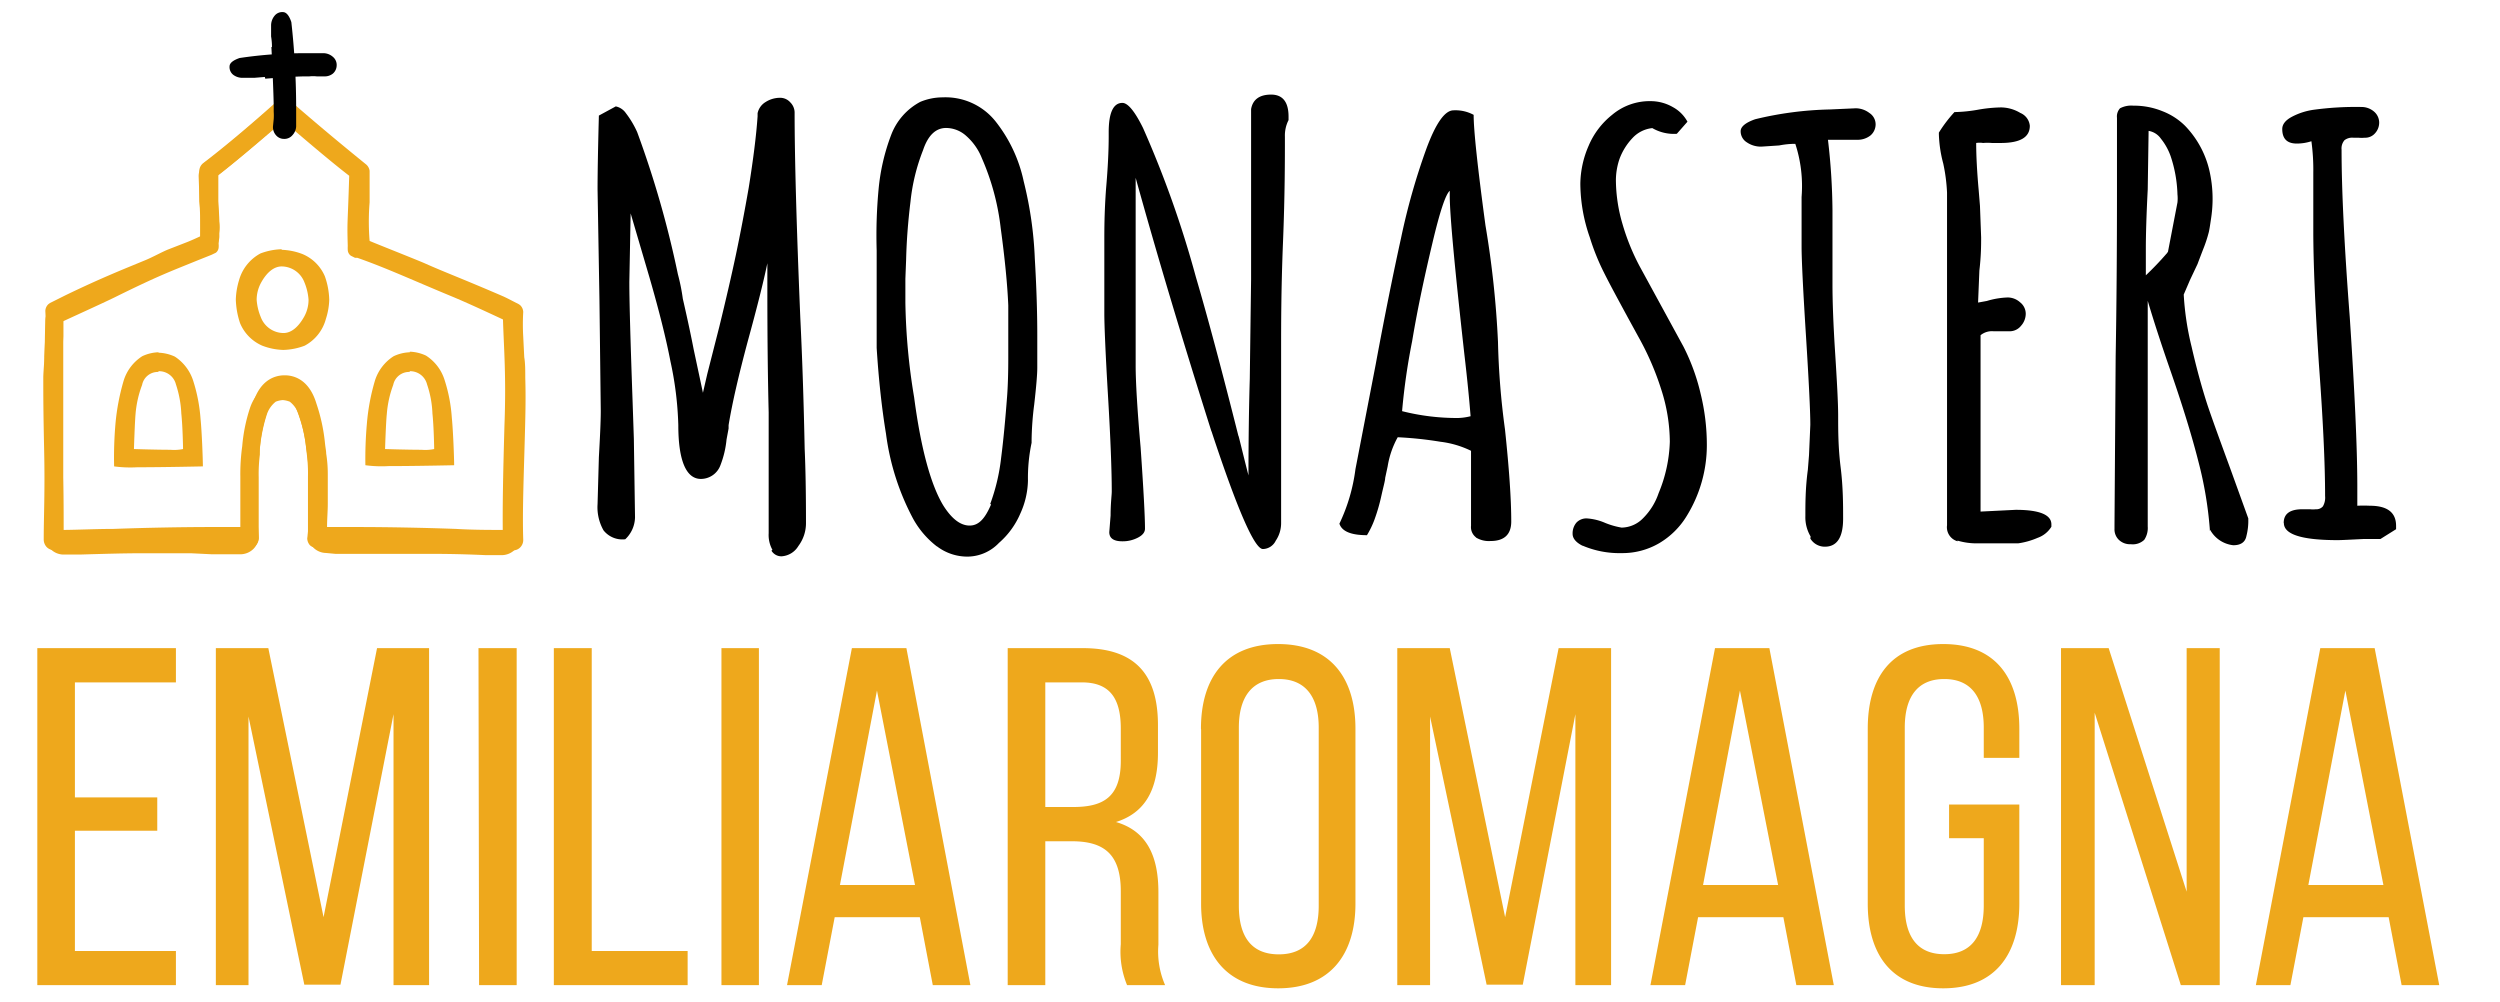
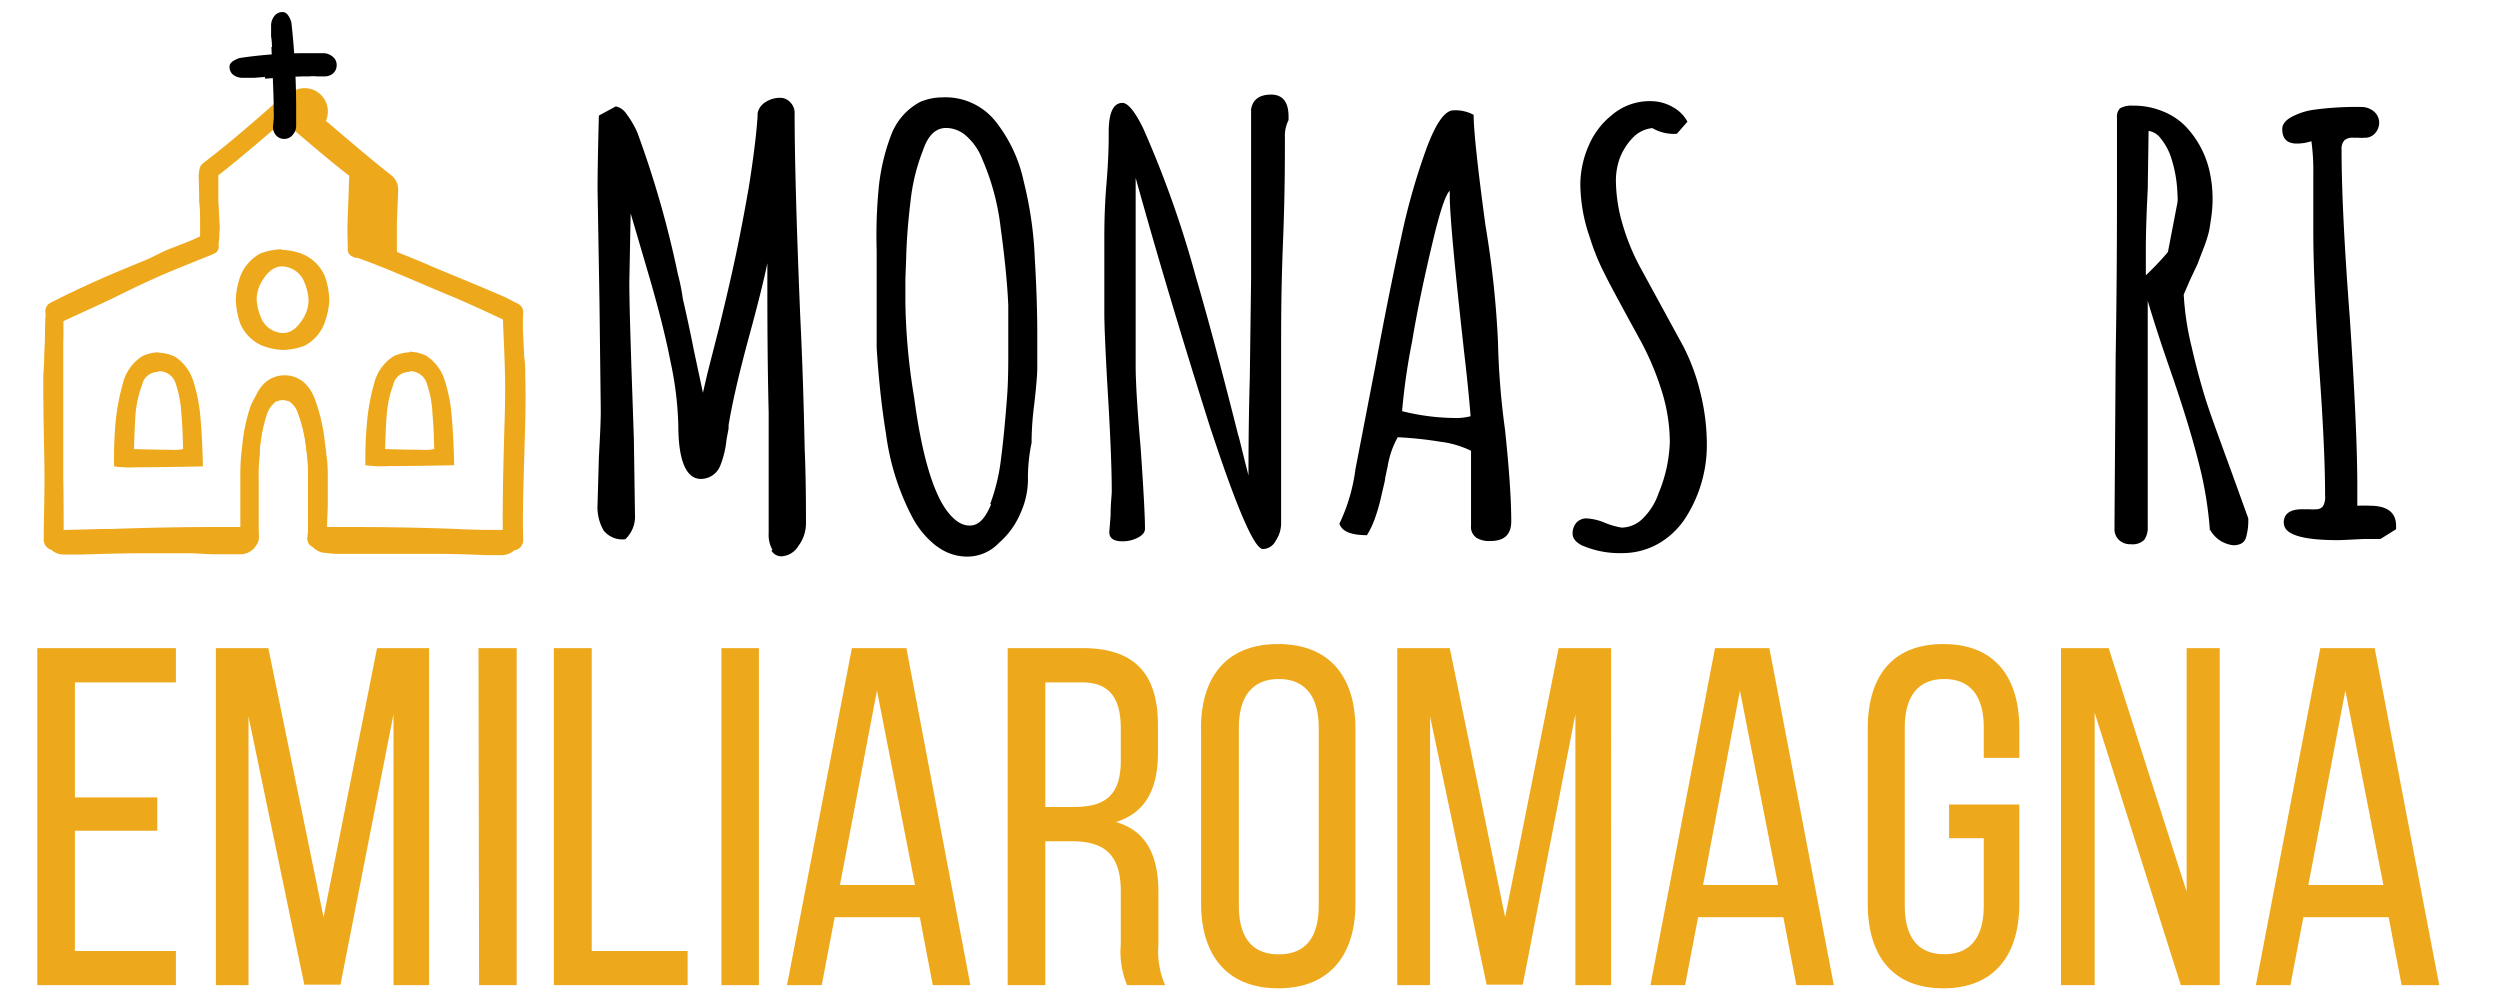
<svg xmlns="http://www.w3.org/2000/svg" id="Livello_1" data-name="Livello 1" viewBox="0 0 171.53 68.74">
  <defs>
    <style>.cls-1{fill:#eea81c;}</style>
  </defs>
  <path class="cls-1" d="M2.56,44.47V67.59h9.51V65.25H5.14V57h5.65V54.71H5.14V46.82h6.93V44.47Zm23.31,0L22.2,62.93,18.41,44.47h-3.6V67.59h2.24V49.16l3.83,18.4h2.48L27,49V67.59h2.44V44.47Zm7,23.12h2.58V44.47H32.83ZM38,44.47V67.59h9.18V65.25H40.6V44.47ZM49.5,67.59h2.57V44.47H49.5ZM60.17,47.38l2.61,13.34H57.63Zm-1.72-2.91L54,67.59h2.38l.89-4.66h5.84L64,67.59h2.58L62.19,44.47Zm13.27,2.35h2.51c1.91,0,2.67,1.09,2.67,3.17V52.2c0,2.51-1.22,3.17-3.27,3.17H71.72Zm-2.58-2.35V67.59h2.58V57.72h1.81c2.15,0,3.37.82,3.37,3.43v3.63a6,6,0,0,0,.43,2.81h2.61a5.77,5.77,0,0,1-.46-2.77v-3.6c0-2.48-.79-4.2-2.91-4.82,2-.63,2.88-2.22,2.88-4.76V49.76c0-3.44-1.52-5.29-5.16-5.29Zm37.8,0-3.67,18.46-3.8-18.46h-3.6V67.59h2.25V49.16L102,67.56h2.48L108.09,49V67.59h2.45V44.47Zm12.44,2.91L122,60.72h-5.15Zm-1.71-2.91-4.43,23.12h2.38l.89-4.66h5.85l.89,4.66h2.57L121.4,44.47Zm32.36,0V61.18l-5.35-16.71h-3.27V67.59h2.31V48.9l5.91,18.69h2.67V44.47Zm10.89,2.91,2.61,13.34h-5.15Zm-1.72-2.91-4.42,23.12h2.37l.89-4.66h5.85l.89,4.66h2.58l-4.43-23.12ZM85,62.14V49.92c0-2.08.89-3.33,2.74-3.33s2.74,1.25,2.74,3.33V62.14c0,2.12-.86,3.34-2.74,3.34S85,64.26,85,62.14M82.41,50.05V62c0,3.5,1.75,5.81,5.29,5.81S93,65.51,93,62v-12c0-3.53-1.75-5.81-5.31-5.81s-5.29,2.28-5.29,5.81m45.75,0V62c0,3.5,1.65,5.81,5.18,5.81s5.22-2.31,5.22-5.81v-6.8h-4.82v2.31h2.38v4.62c0,2.08-.83,3.34-2.71,3.34s-2.71-1.26-2.71-3.34V49.92c0-2.08.86-3.33,2.71-3.33s2.71,1.25,2.71,3.33V52h2.44v-2c0-3.5-1.65-5.81-5.22-5.81s-5.18,2.31-5.18,5.81" />
  <path d="M53,37.73a2.09,2.09,0,0,1-.26-1.14l0-5.81c0-.5,0-1.32,0-2.48q-.09-3.64-.09-8.24v-2q-.39,1.88-1.33,5.3c-.63,2.35-1.08,4.29-1.33,5.81v.23l-.14.75a6.58,6.58,0,0,1-.42,1.77,1.43,1.43,0,0,1-1.34.94c-1,0-1.55-1.23-1.55-3.69A23.26,23.26,0,0,0,46,24.79q-.45-2.34-1.44-5.76l-1.29-4.39-.09,4.71c0,1.41.08,4.11.22,8.09l.09,2.67.08,5.38A2.12,2.12,0,0,1,42.9,37a1.65,1.65,0,0,1-1.49-.61A3.21,3.21,0,0,1,41,34.59l.09-3.22c.08-1.42.13-2.48.13-3.18l-.09-7.58L41,13q0-1.7.09-5.07l1.16-.63a1.12,1.12,0,0,1,.69.46,6.47,6.47,0,0,1,.78,1.31,68.41,68.41,0,0,1,2.79,9.74,13.56,13.56,0,0,1,.34,1.69c.35,1.52.59,2.67.74,3.45l.64,3,.3-1.3.82-3.22q.69-2.82,1.14-4.94c.3-1.42.6-3,.88-4.6.32-2,.52-3.6.61-4.91V7.77A1.18,1.18,0,0,1,52.53,7a1.83,1.83,0,0,1,1-.29.92.92,0,0,1,.69.31,1,1,0,0,1,.3.67q0,4.71.39,14.1c.15,3.06.24,6.06.3,9,.06,1.33.09,3,.09,5.06a2.61,2.61,0,0,1-.52,1.61,1.45,1.45,0,0,1-1.16.71.79.79,0,0,1-.69-.39" />
  <path d="M64.28,37.49a6.12,6.12,0,0,1-1.64-1.92,17,17,0,0,1-1.85-5.81c-.28-1.7-.5-3.67-.64-5.89l0-2.09V19.66c0-.68,0-1.5,0-2.47A34,34,0,0,1,60.28,13a14.11,14.11,0,0,1,.86-3.73,4.29,4.29,0,0,1,2-2.28,4,4,0,0,1,1.54-.31,4.39,4.39,0,0,1,3.62,1.64,9.94,9.94,0,0,1,1.94,4.13A25.91,25.91,0,0,1,71,17.74c.11,1.86.17,3.61.17,5.26v2.24c0,.45-.07,1.28-.21,2.51a20.73,20.73,0,0,0-.18,2.48v.15a11.7,11.7,0,0,0-.25,2.6A5.7,5.7,0,0,1,70,35.25a5.55,5.55,0,0,1-1.46,2,3,3,0,0,1-2.15.94,3.44,3.44,0,0,1-2.11-.71m3.66-2.9a13.44,13.44,0,0,0,.75-3.17c.16-1.24.29-2.65.41-4.22.05-.68.08-1.55.08-2.63l0-3.61c-.06-1.41-.23-3.18-.52-5.3a16.61,16.61,0,0,0-1.29-4.79,4,4,0,0,0-1.07-1.53,2.08,2.08,0,0,0-1.38-.55q-1.08,0-1.59,1.53a13.33,13.33,0,0,0-.86,3.53c-.17,1.39-.27,2.71-.3,4l-.05,1.29c0,.37,0,.87,0,1.5v.15a43.16,43.16,0,0,0,.6,6.48c.46,3.49,1.14,6,2,7.42.58.92,1.18,1.38,1.81,1.38s1.06-.49,1.47-1.45" />
  <path d="M83.12,29.6q-3-9.47-5.2-17.4V25.08c0,1.1.11,3,.34,5.62.2,2.88.3,4.74.3,5.57,0,.24-.15.44-.47.61a2.24,2.24,0,0,1-1.08.26q-.9,0-.9-.63l.09-1.14c0-.83.08-1.39.08-1.65,0-1.39-.08-3.58-.26-6.6s-.25-4.92-.25-5.57v-5c0-.81,0-2,.12-3.61.12-1.39.18-2.59.18-3.61V9.06c0-1.31.31-2,.94-2,.37,0,.85.57,1.42,1.73A71.54,71.54,0,0,1,82.05,19c.83,2.82,1.8,6.47,2.92,10.91,0-.1.2.8.69,2.71l0,.2q0-3.81.09-6.83l.09-6.84V7.49c.11-.65.57-1,1.37-1S88.41,7,88.41,8v.24a2.34,2.34,0,0,0-.25,1.14c0,1.59,0,4-.13,7.22s-.13,5.68-.13,7.3v12a2.14,2.14,0,0,1-.37,1.2,1,1,0,0,1-.88.57q-.86,0-3.53-8.09" />
  <path d="M101.26,36.86a.88.88,0,0,1-.33-.78V30.93a6.55,6.55,0,0,0-2.1-.62A25.38,25.38,0,0,0,95.9,30a6.11,6.11,0,0,0-.69,2l-.17.79c0,.18-.12.59-.26,1.22a12.59,12.59,0,0,1-.47,1.63,6.09,6.09,0,0,1-.52,1.08c-1.09,0-1.72-.26-1.89-.79A12.29,12.29,0,0,0,93,32.19L94.39,25c.63-3.41,1.22-6.31,1.75-8.72a45,45,0,0,1,1.7-6c.66-1.81,1.29-2.71,1.89-2.71a2.61,2.61,0,0,1,1.38.31q0,1.58.81,7.58a66.17,66.17,0,0,1,.86,8,52.46,52.46,0,0,0,.48,6c.28,2.65.43,4.75.43,6.32,0,.89-.48,1.34-1.42,1.34a1.69,1.69,0,0,1-1-.24m-.37-8.32c-.09-1.15-.23-2.58-.43-4.28-.66-5.92-1-9.54-1-10.88v-.31c-.29.26-.68,1.44-1.18,3.55s-1,4.37-1.4,6.77a44.3,44.3,0,0,0-.69,4.8,15.34,15.34,0,0,0,3.83.47,3.9,3.9,0,0,0,.86-.12" />
  <path d="M108.59,37.45c-.46-.23-.69-.51-.69-.82a1.14,1.14,0,0,1,.26-.77.94.94,0,0,1,.73-.29,3.77,3.77,0,0,1,1.25.31,5.38,5.38,0,0,0,1.12.32,2.09,2.09,0,0,0,1.48-.65,4.41,4.41,0,0,0,1.06-1.71,9.9,9.9,0,0,0,.77-3.53,11.86,11.86,0,0,0-.58-3.56,19.24,19.24,0,0,0-1.57-3.63l-.69-1.26c-.71-1.31-1.27-2.34-1.65-3.1a15.74,15.74,0,0,1-1-2.47,11.32,11.32,0,0,1-.65-3.66A6.71,6.71,0,0,1,109,10a5.38,5.38,0,0,1,1.61-2.12,4,4,0,0,1,2.67-.94,3.05,3.05,0,0,1,1.5.41,2.48,2.48,0,0,1,1,1l-.73.83a2.94,2.94,0,0,1-1.68-.39,2.15,2.15,0,0,0-1.36.68,4.2,4.2,0,0,0-.88,1.4,4.58,4.58,0,0,0-.26,1.49,10.87,10.87,0,0,0,.45,3,15.11,15.11,0,0,0,1.19,2.93l3,5.5A14.17,14.17,0,0,1,116.68,27a14.7,14.7,0,0,1,.43,3.53,9.24,9.24,0,0,1-1.38,4.87,5.45,5.45,0,0,1-1.89,1.87,5,5,0,0,1-2.58.68,6.42,6.42,0,0,1-2.67-.51" />
-   <path d="M124.23,36.81a2.58,2.58,0,0,1-.36-1.4c0-.86,0-1.92.17-3.18l.08-1,.09-2.08q0-1.38-.3-6.13c-.2-3.16-.3-5.21-.3-6.12,0-.08,0-.23,0-.46s0-.57,0-1,0-1.16,0-1.92a9.34,9.34,0,0,0-.43-3.65c-.17,0-.54,0-1.11.11l-1.21.08a1.69,1.69,0,0,1-1-.29.89.89,0,0,1-.43-.77c0-.31.34-.59,1-.82a23.78,23.78,0,0,1,5.12-.67l1.77-.08a1.55,1.55,0,0,1,.94.32.93.93,0,0,1,.43.78,1,1,0,0,1-.36.77,1.42,1.42,0,0,1-.93.29l-.77,0c-.23,0-.49,0-.78,0h-.43a43.82,43.82,0,0,1,.31,4.83l0,2.52c0,.76,0,1.61,0,2.55,0,1.26.06,2.76.17,4.52.14,2.17.22,3.67.22,4.51,0,1,0,2.17.17,3.54s.17,2.56.17,3.53c0,1.28-.42,1.92-1.25,1.92a1.16,1.16,0,0,1-1-.56" />
-   <path d="M134.32,37.14a1,1,0,0,1-.73-1.1V13.22a11.91,11.91,0,0,0-.26-2,8.72,8.72,0,0,1-.3-2V9.1a9.19,9.19,0,0,1,1.07-1.41,10.06,10.06,0,0,0,1.6-.16,9.93,9.93,0,0,1,1.59-.16,2.61,2.61,0,0,1,1.33.38,1.06,1.06,0,0,1,.65.88c0,.79-.66,1.18-2,1.18h-.6a3.74,3.74,0,0,0-.61,0,1.48,1.48,0,0,0-.47,0c0,.89.06,2,.17,3.22l.09,1.1.08,2.16c0,.49,0,1.25-.12,2.27l-.09,2.2.6-.11a5.57,5.57,0,0,1,1.42-.24,1.27,1.27,0,0,1,.86.33,1,1,0,0,1,.39.77,1.24,1.24,0,0,1-.32.84,1,1,0,0,1-.8.38l-.52,0h-.56a1.23,1.23,0,0,0-.9.27V35.1l2.41-.12c1.64,0,2.45.34,2.45,1v.16a1.8,1.8,0,0,1-.94.76,5.13,5.13,0,0,1-1.34.38l-1.42,0h-1.33a4.61,4.61,0,0,1-1.42-.19" />
  <path d="M151.62,36.43v-.12a26,26,0,0,0-.78-4.63c-.43-1.7-1.06-3.76-1.89-6.16-.63-1.81-1.16-3.43-1.59-4.88V36.12a1.45,1.45,0,0,1-.24.92,1.14,1.14,0,0,1-.92.3,1.1,1.1,0,0,1-.82-.3,1,1,0,0,1-.3-.77V36l.08-11.54c.06-3.41.09-7.24.09-11.51V8.08a.83.83,0,0,1,.21-.65,1.65,1.65,0,0,1,.91-.18,5.17,5.17,0,0,1,2,.38,4.5,4.5,0,0,1,1.55,1,6.54,6.54,0,0,1,1.72,3.3,8.74,8.74,0,0,1,.17,1.8,8.88,8.88,0,0,1-.11,1.3q-.1.7-.15.9a9.19,9.19,0,0,1-.39,1.18c-.2.52-.33.86-.38,1l-.52,1.1-.43,1a19.35,19.35,0,0,0,.54,3.58c.33,1.44.69,2.77,1.09,4,.29.87.81,2.3,1.55,4.32l1.25,3.46v.07a4.16,4.16,0,0,1-.13,1.14c-.08.42-.39.63-.9.63a2.07,2.07,0,0,1-1.59-1.06m-2.89-19.08.65-3.38a2.62,2.62,0,0,0,0-.55,9,9,0,0,0-.47-2.63,4.07,4.07,0,0,0-.67-1.2,1.28,1.28,0,0,0-.84-.53L147.36,13c-.09,1.75-.13,3.11-.13,4.08s0,1.52,0,1.81a20.94,20.94,0,0,0,1.46-1.53" />
  <path d="M156.69,35.88c0-.63.43-.94,1.29-.94h.52a1.51,1.51,0,0,0,.39,0,.58.58,0,0,0,.49-.2,1.19,1.19,0,0,0,.15-.7q0-3.34-.43-9.12c-.26-4-.38-7-.38-9.07,0-.73,0-1.4,0-2l0-2a14.43,14.43,0,0,0-.13-2.16,3.21,3.21,0,0,1-1,.16c-.66,0-1-.32-1-1,0-.31.21-.59.63-.82a4.56,4.56,0,0,1,1.61-.51A21.27,21.27,0,0,1,162,7.34a1.32,1.32,0,0,1,.88.31,1,1,0,0,1,.36.74,1.08,1.08,0,0,1-.28.75.89.89,0,0,1-.71.31,2.63,2.63,0,0,1-.43,0h-.34a.87.87,0,0,0-.62.17.87.87,0,0,0-.2.65q0,4.15.56,11.47.51,7.65.52,11.5V34.7a8.51,8.51,0,0,1,.86,0q1.8,0,1.8,1.38v.23l-1.07.67-.26,0c-.14,0-.43,0-.86,0-1,.05-1.58.08-1.81.08-2.47,0-3.7-.39-3.7-1.18" />
-   <path class="cls-1" d="M19.44,8.3c1.87,1.61,3.44,2.93,4.52,3.76-.11,3.59-.15,3-.1,4.82a2.42,2.42,0,0,0,0,.27.51.51,0,0,0,.22.4l.28.14.16,0c2,.7,3.92,1.59,6.46,2.64,1.09.45,2.65,1.18,3.53,1.59.06,2,.23,3.89.1,7.31-.09,3.23-.14,5.56-.11,7.55l-1.08,0c-2-.06-3.25-.09-4.32-.09-.45,0-.87,0-1.3,0H24.24c-.47,0-1.34-.05-1.9-.06l0-.75V34.44c0-.47,0-1,0-1.73a13.93,13.93,0,0,0-.13-2.1A11.31,11.31,0,0,0,21.73,28a3,3,0,0,0-1.22-1.6,3,3,0,0,0-1.07-.25,3,3,0,0,0-1.07.25A3.06,3.06,0,0,0,17.15,28a11.31,11.31,0,0,0-.53,2.61,13.93,13.93,0,0,0-.13,2.1c0,.68,0,1.26,0,1.73v1.49l0,.85-1.21,0h-.69l-1.4-.07h-.43l-1.52,0H11c-.43,0-.84,0-1.28,0-1.07,0-2.31,0-4.3.09l-1.08,0c0-2,0-4.24,0-7.48,0-3.4,0-5.33,0-7.28.88-.41,2.54-1.16,3.49-1.62,3.07-1.52,3.88-1.8,5.69-2.54l1-.4.29-.14A.5.5,0,0,0,15,17a1.21,1.21,0,0,0,0-.27c.05-1.8,0-1-.11-4.64,1.08-.83,2.65-2.15,4.52-3.76m0-1.26a1.27,1.27,0,0,0-.82.31c-2,1.74-3.48,3-4.47,3.72a1.25,1.25,0,0,0-.49,1c.05,1.44.08,2.19.1,2.68,0,.67,0,.82,0,1.67l-.71.29-.81.33c-1.31.54-2.34,1-5,2.25l-2.11,1-1.36.64A1.24,1.24,0,0,0,3.11,22c-.06,1.87-.06,3.72,0,7.33,0,3.36.06,5.51,0,7.44a1.26,1.26,0,0,0,1.26,1.28h0l1.09,0c2-.06,3.2-.09,4.25-.09.43,0,.83,0,1.24,0h2.15l1.43.07h.75l1.24,0a1.28,1.28,0,0,0,.89-.39,1.26,1.26,0,0,0,.34-.91l0-.83V34.44a.06.06,0,0,0,0,0c0-.45,0-1,0-1.69a10.51,10.51,0,0,1,.08-1.56l0-.4a10.82,10.82,0,0,1,.47-2.33,1.88,1.88,0,0,1,.62-.9,1.65,1.65,0,0,1,.48-.11,1.65,1.65,0,0,1,.48.11,1.82,1.82,0,0,1,.62.9A9.8,9.8,0,0,1,21,30.71l.05.44a10.51,10.51,0,0,1,.08,1.56c0,.67,0,1.24,0,1.69v1.51l0,.73a1.26,1.26,0,0,0,1.23,1.3L23,38l1.2,0h3.6l1.26,0c1.06,0,2.33,0,4.28.09l1.08,0h0a1.29,1.29,0,0,0,.89-.36,1.25,1.25,0,0,0,.37-.92c0-2.09,0-4.5.11-7.49.1-2.63,0-4.39,0-5.95,0-.49,0-1-.06-1.44a1.25,1.25,0,0,0-.72-1.1c-.85-.4-2.45-1.15-3.59-1.61l-2.16-.91c-1.52-.65-2.84-1.21-4.19-1.69,0-.93,0-1.12,0-2,0-.52.05-1.26.09-2.52a1.25,1.25,0,0,0-.49-1c-1-.77-2.45-2-4.47-3.72A1.27,1.27,0,0,0,19.44,7" />
+   <path class="cls-1" d="M19.44,8.3c1.87,1.61,3.44,2.93,4.52,3.76-.11,3.59-.15,3-.1,4.82a2.42,2.42,0,0,0,0,.27.51.51,0,0,0,.22.4l.28.14.16,0c2,.7,3.92,1.59,6.46,2.64,1.09.45,2.65,1.18,3.53,1.59.06,2,.23,3.89.1,7.31-.09,3.23-.14,5.56-.11,7.55l-1.08,0c-2-.06-3.25-.09-4.32-.09-.45,0-.87,0-1.3,0H24.24c-.47,0-1.34-.05-1.9-.06l0-.75V34.44c0-.47,0-1,0-1.73a13.93,13.93,0,0,0-.13-2.1A11.31,11.31,0,0,0,21.73,28a3,3,0,0,0-1.22-1.6,3,3,0,0,0-1.07-.25,3,3,0,0,0-1.07.25A3.06,3.06,0,0,0,17.15,28a11.31,11.31,0,0,0-.53,2.61,13.93,13.93,0,0,0-.13,2.1c0,.68,0,1.26,0,1.73v1.49l0,.85-1.21,0h-.69l-1.4-.07h-.43l-1.52,0H11c-.43,0-.84,0-1.28,0-1.07,0-2.31,0-4.3.09l-1.08,0c0-2,0-4.24,0-7.48,0-3.4,0-5.33,0-7.28.88-.41,2.54-1.16,3.49-1.62,3.07-1.52,3.88-1.8,5.69-2.54l1-.4.29-.14A.5.5,0,0,0,15,17a1.21,1.21,0,0,0,0-.27c.05-1.8,0-1-.11-4.64,1.08-.83,2.65-2.15,4.52-3.76m0-1.26a1.27,1.27,0,0,0-.82.31c-2,1.74-3.48,3-4.47,3.72a1.25,1.25,0,0,0-.49,1c.05,1.44.08,2.19.1,2.68,0,.67,0,.82,0,1.67l-.71.29-.81.33c-1.31.54-2.34,1-5,2.25l-2.11,1-1.36.64A1.24,1.24,0,0,0,3.11,22c-.06,1.87-.06,3.72,0,7.33,0,3.36.06,5.51,0,7.44a1.26,1.26,0,0,0,1.26,1.28h0l1.09,0c2-.06,3.2-.09,4.25-.09.43,0,.83,0,1.24,0h2.15l1.43.07h.75l1.24,0a1.28,1.28,0,0,0,.89-.39,1.26,1.26,0,0,0,.34-.91l0-.83V34.44a.06.06,0,0,0,0,0c0-.45,0-1,0-1.69a10.51,10.51,0,0,1,.08-1.56l0-.4a10.82,10.82,0,0,1,.47-2.33,1.88,1.88,0,0,1,.62-.9,1.65,1.65,0,0,1,.48-.11,1.65,1.65,0,0,1,.48.11,1.82,1.82,0,0,1,.62.9A9.8,9.8,0,0,1,21,30.71l.05.44a10.51,10.51,0,0,1,.08,1.56c0,.67,0,1.24,0,1.69v1.51l0,.73a1.26,1.26,0,0,0,1.23,1.3L23,38l1.2,0h3.6l1.26,0c1.06,0,2.33,0,4.28.09l1.08,0h0a1.29,1.29,0,0,0,.89-.36,1.25,1.25,0,0,0,.37-.92c0-2.09,0-4.5.11-7.49.1-2.63,0-4.39,0-5.95,0-.49,0-1-.06-1.44a1.25,1.25,0,0,0-.72-1.1c-.85-.4-2.45-1.15-3.59-1.61c-1.52-.65-2.84-1.21-4.19-1.69,0-.93,0-1.12,0-2,0-.52.05-1.26.09-2.52a1.25,1.25,0,0,0-.49-1c-1-.77-2.45-2-4.47-3.72A1.27,1.27,0,0,0,19.44,7" />
  <path class="cls-1" d="M19.33,18.13a3.6,3.6,0,0,1,1,.19c.54.3.84.49,1,1a4.34,4.34,0,0,1,.23,1.28,3.78,3.78,0,0,1-.19,1,2,2,0,0,1-.93,1.21,3.9,3.9,0,0,1-1,.18,4.14,4.14,0,0,1-1-.18,1.91,1.91,0,0,1-1-1,4.34,4.34,0,0,1-.24-1.27,3.83,3.83,0,0,1,.2-1.05,1.92,1.92,0,0,1,.93-1.2,3.84,3.84,0,0,1,1-.19m0-1a4.41,4.41,0,0,0-1.46.29,3,3,0,0,0-1.47,1.84,5.06,5.06,0,0,0-.22,1.32h0a5.61,5.61,0,0,0,.29,1.62A2.89,2.89,0,0,0,18,23.72a4.35,4.35,0,0,0,1.44.29,4.46,4.46,0,0,0,1.46-.29,2.93,2.93,0,0,0,1.46-1.84,4.69,4.69,0,0,0,.23-1.31v0a5.17,5.17,0,0,0-.3-1.61,2.87,2.87,0,0,0-1.54-1.53,4.34,4.34,0,0,0-1.43-.29" />
  <path class="cls-1" d="M28.11,25.21a2.13,2.13,0,0,1,.64.15,2.23,2.23,0,0,1,.79,1.1A10.07,10.07,0,0,1,30,28.84c.05.52.11,1.44.14,2.16-.95,0-2.39,0-3.48,0h-.58c0-.58,0-1.28.09-1.79a13.34,13.34,0,0,1,.52-2.79,2.22,2.22,0,0,1,.78-1.1,2.18,2.18,0,0,1,.65-.15m0-1a2.83,2.83,0,0,0-1.11.27,3.08,3.08,0,0,0-1.28,1.66,14.52,14.52,0,0,0-.56,3,27.25,27.25,0,0,0-.1,2.82,8.36,8.36,0,0,0,1.59.06c1.81,0,4.5-.06,4.5-.06,0-.49-.07-2.38-.16-3.26a10.67,10.67,0,0,0-.5-2.6,3.07,3.07,0,0,0-1.27-1.66,2.83,2.83,0,0,0-1.11-.27" />
  <path class="cls-1" d="M10.87,25.21a2.18,2.18,0,0,1,.65.15,2.23,2.23,0,0,1,.79,1.1,9.61,9.61,0,0,1,.44,2.38c.06.52.11,1.44.14,2.16-.94,0-2.38,0-3.47,0H8.83c0-.58.05-1.28.1-1.79a14.05,14.05,0,0,1,.51-2.79,2.23,2.23,0,0,1,.79-1.1,2.13,2.13,0,0,1,.64-.15m0-1a2.83,2.83,0,0,0-1.11.27,3.07,3.07,0,0,0-1.27,1.66,15.22,15.22,0,0,0-.57,3A26.86,26.86,0,0,0,7.83,32a8.36,8.36,0,0,0,1.59.06c1.8,0,4.5-.06,4.5-.06,0-.49-.07-2.38-.16-3.26a11.17,11.17,0,0,0-.5-2.6A3.12,3.12,0,0,0,12,24.47a2.87,2.87,0,0,0-1.12-.27" />
  <path class="cls-1" d="M19.44,8.08c1.92,1.69,3.49,3,4.68,3.95v.28c0,.48,0,1,0,1.49a11.27,11.27,0,0,0,0,2,4,4,0,0,1,0,.68,1.26,1.26,0,0,0,.71,1.1l1.92.79c.79.31,1.69.67,1.9.77.68.3,1.34.57,2.17.91s1.86.77,3.24,1.36c.26.11.41.19.6.29h0c0,.41,0,.91,0,1.39l.07,1.43c0,.4.05.86.07,1.35,0,1.37,0,2.18,0,5-.1,2.54-.13,4.12-.1,5.49h0c-1,0-2.25,0-3.4-.07-2.2-.08-4.7-.13-6.86-.13l-2,0c0-.57.05-1.1.05-1.58v-.11c0-.46,0-.82,0-1.1l0-.88a8.87,8.87,0,0,0-.11-1.37c0-.18-.05-.4-.08-.69a12.2,12.2,0,0,0-.59-2.74c-.51-1.69-1.58-1.94-2.18-1.94s-1.67.25-2.18,1.94a12.23,12.23,0,0,0-.59,2.73c0,.3-.06.52-.08.7a10.31,10.31,0,0,0-.11,1.36l0,.89c0,.28,0,.64,0,1.1v.11c0,.48,0,1,.05,1.58l-2,0c-2.16,0-4.66.05-6.85.13-1.16,0-2.35.06-3.41.07h0c0-1.37,0-3-.1-5.48-.08-2.86-.1-3.67-.06-5,0-.5,0-.95.07-1.38l.07-1.43c0-.46,0-.94,0-1.35l.66-.32c2.19-1.05,3.7-1.67,4.91-2.17l.5-.2c.26-.11.57-.26.86-.41s.57-.28.74-.34l1.34-.52c.34-.15.67-.29,1-.43a1.26,1.26,0,0,0,.7-1.1V16a3.11,3.11,0,0,0,0-.82s0-.26-.07-1.38c0-.5,0-1,0-1.51V12c1.19-.93,2.77-2.26,4.68-3.95m0-1.67-.7.61c-2,1.79-3.74,3.23-5,4.19a.7.7,0,0,0-.28.47c0,.64,0,1.43,0,2.16a16.89,16.89,0,0,1,.09,2.39c-.26.12-.56.26-.88.39l-1.31.51c-.4.15-1.15.57-1.63.76-1.32.55-2.94,1.18-5.48,2.41l-1,.5a.91.91,0,0,0-.16.11.67.67,0,0,0-.2.46,14.62,14.62,0,0,1,0,1.69l-.07,1.41c0,.42-.05.89-.07,1.4,0,1.44,0,2.3.06,5.11S3,35.4,3,37a.76.76,0,0,0,.19.52.67.67,0,0,0,.48.22c1.25,0,2.65,0,4.06-.08,2.33-.09,4.84-.13,6.81-.13.93,0,1.74,0,2.36,0H17a.82.82,0,0,0,.24,0h0a.48.48,0,0,0,.36-.17.74.74,0,0,0,.16-.44h0c-.07-.84-.11-1.6-.11-2.27v-.11c0-.44,0-.79,0-1l0-.91a16,16,0,0,1,.19-2,10.37,10.37,0,0,1,.53-2.48c.21-.71.54-1.07,1-1.07s.77.36,1,1.07A9.9,9.9,0,0,1,21,30.65a16,16,0,0,1,.19,2l0,.91c0,.25,0,.6,0,1v.11c0,.67,0,1.43-.11,2.27h0a.74.74,0,0,0,.16.44.48.48,0,0,0,.36.17h0a.9.9,0,0,0,.24,0H22c.62,0,1.43,0,2.36,0,2,0,4.48,0,6.81.13,1.41,0,2.81.06,4.06.08a.67.67,0,0,0,.48-.22.72.72,0,0,0,.19-.52c-.05-1.56,0-3.27.08-6s.1-3.67.06-5.11c0-.51,0-1-.07-1.4l-.07-1.41a14.62,14.62,0,0,1,0-1.69.67.67,0,0,0-.2-.46.91.91,0,0,0-.16-.11c-.41-.2-.59-.31-1-.5-2.75-1.19-4.05-1.67-5.39-2.27-.47-.21-3.53-1.42-3.79-1.54a16.31,16.31,0,0,1,0-2.65c0-.73,0-1.52,0-2.16a.7.7,0,0,0-.28-.47c-1.23-1-2.94-2.4-5-4.19l-.7-.61" />
  <path class="cls-1" d="M19.33,18.28a1.69,1.69,0,0,1,1.56,1.1,3.8,3.8,0,0,1,.28,1.19,2.4,2.4,0,0,1-.29,1.14c-.41.74-.9,1.14-1.43,1.14a1.68,1.68,0,0,1-1.56-1.1,3.81,3.81,0,0,1-.28-1.18,2.45,2.45,0,0,1,.29-1.15c.4-.74.9-1.14,1.43-1.14m0-1A2.67,2.67,0,0,0,17,18.94a3.39,3.39,0,0,0-.41,1.58v.05a4.65,4.65,0,0,0,.34,1.52,2.69,2.69,0,0,0,2.51,1.77,2.65,2.65,0,0,0,2.31-1.67,3.38,3.38,0,0,0,.42-1.57v-.05A4.41,4.41,0,0,0,21.83,19a2.67,2.67,0,0,0-2.5-1.77" />
  <path class="cls-1" d="M28.11,25.47a1.19,1.19,0,0,1,1.19.9,7,7,0,0,1,.37,2c.1.95.12,2.44.12,2.44a3,3,0,0,1-.87.05c-1,0-2.5-.05-2.5-.05s.06-1.88.12-2.4a7.29,7.29,0,0,1,.44-2,1.11,1.11,0,0,1,1.13-.89m0-1A2.12,2.12,0,0,0,26,26a8.92,8.92,0,0,0-.49,2.24c-.05.55-.11,2.29-.12,2.48a1,1,0,0,0,.28.72,1,1,0,0,0,.7.32c.06,0,1.53.05,2.53.05s1.26,0,1.59-.35a1,1,0,0,0,.29-.74s0-1.53-.13-2.52V28.1a7.84,7.84,0,0,0-.4-2,2.19,2.19,0,0,0-2.15-1.6" />
  <path class="cls-1" d="M10.87,25.47a1.19,1.19,0,0,1,1.2.9,7.34,7.34,0,0,1,.37,2c.1.95.12,2.44.12,2.44a3,3,0,0,1-.87.05c-1,0-2.5-.05-2.5-.05s.06-1.88.11-2.4a7.29,7.29,0,0,1,.45-2,1.1,1.1,0,0,1,1.12-.89m0-1A2.11,2.11,0,0,0,8.79,26a8.5,8.5,0,0,0-.49,2.24c-.06.55-.11,2.29-.12,2.48a1,1,0,0,0,.27.72,1,1,0,0,0,.71.32c.06,0,1.52.05,2.53.05s1.25,0,1.59-.35a1,1,0,0,0,.29-.74s0-1.53-.13-2.52l0-.14a7.09,7.09,0,0,0-.4-2,2.18,2.18,0,0,0-2.15-1.6" />
  <path d="M18.17,5.28l-.73.06-.78,0A1.05,1.05,0,0,1,16,5.13a.67.67,0,0,1-.25-.57c0-.23.23-.42.69-.58a30.36,30.36,0,0,1,4.65-.33l1.14,0a1,1,0,0,1,.61.25.72.72,0,0,1,.26.59.76.76,0,0,1-.26.56.89.89,0,0,1-.61.19l-.5,0a2.41,2.41,0,0,0-.5,0H21c-.81,0-2.54.14-2.8.16" />
  <path d="M18.66,3.23a4.25,4.25,0,0,0-.06-.73l0-.78a1.05,1.05,0,0,1,.24-.64.67.67,0,0,1,.57-.25c.23,0,.43.23.58.69a53.53,53.53,0,0,1,.33,6c0,.64,0,1,0,1.15a.94.94,0,0,1-.25.6.72.72,0,0,1-.59.26.71.71,0,0,1-.55-.26.83.83,0,0,1-.2-.6l.05-.5a3.75,3.75,0,0,0,0-.5V7.36c0-.82-.14-3.87-.16-4.13" />
</svg>